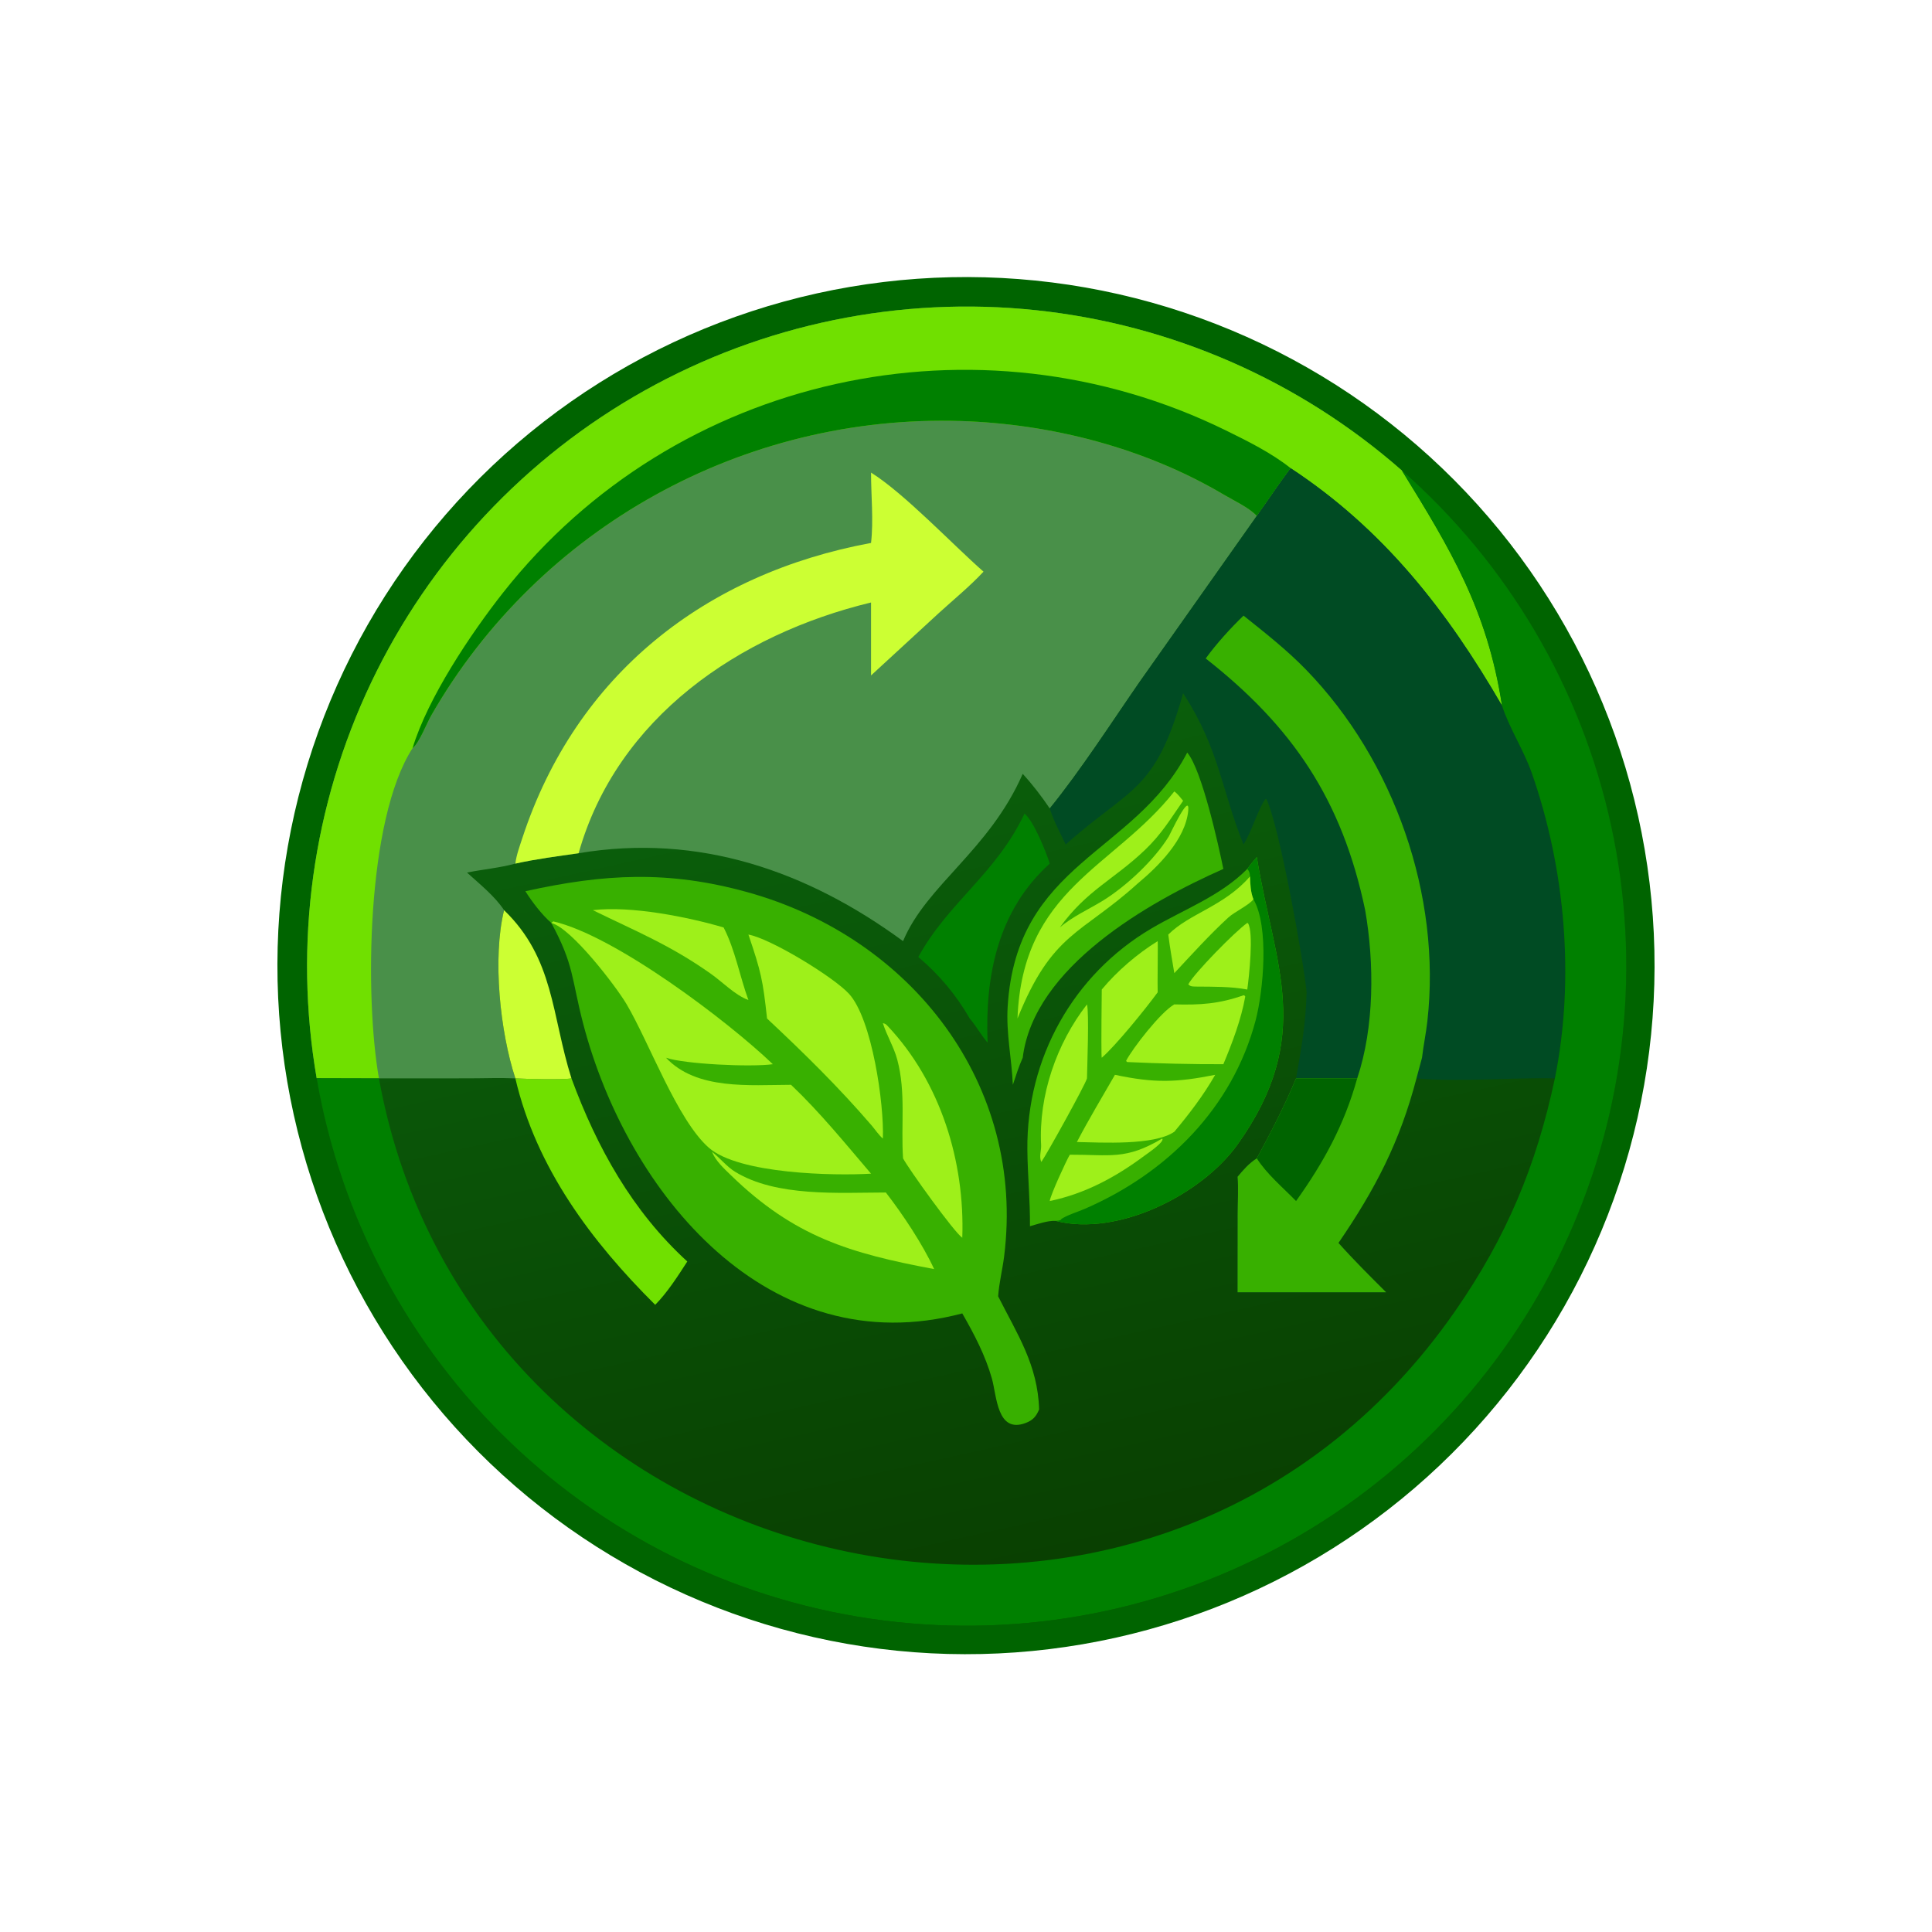
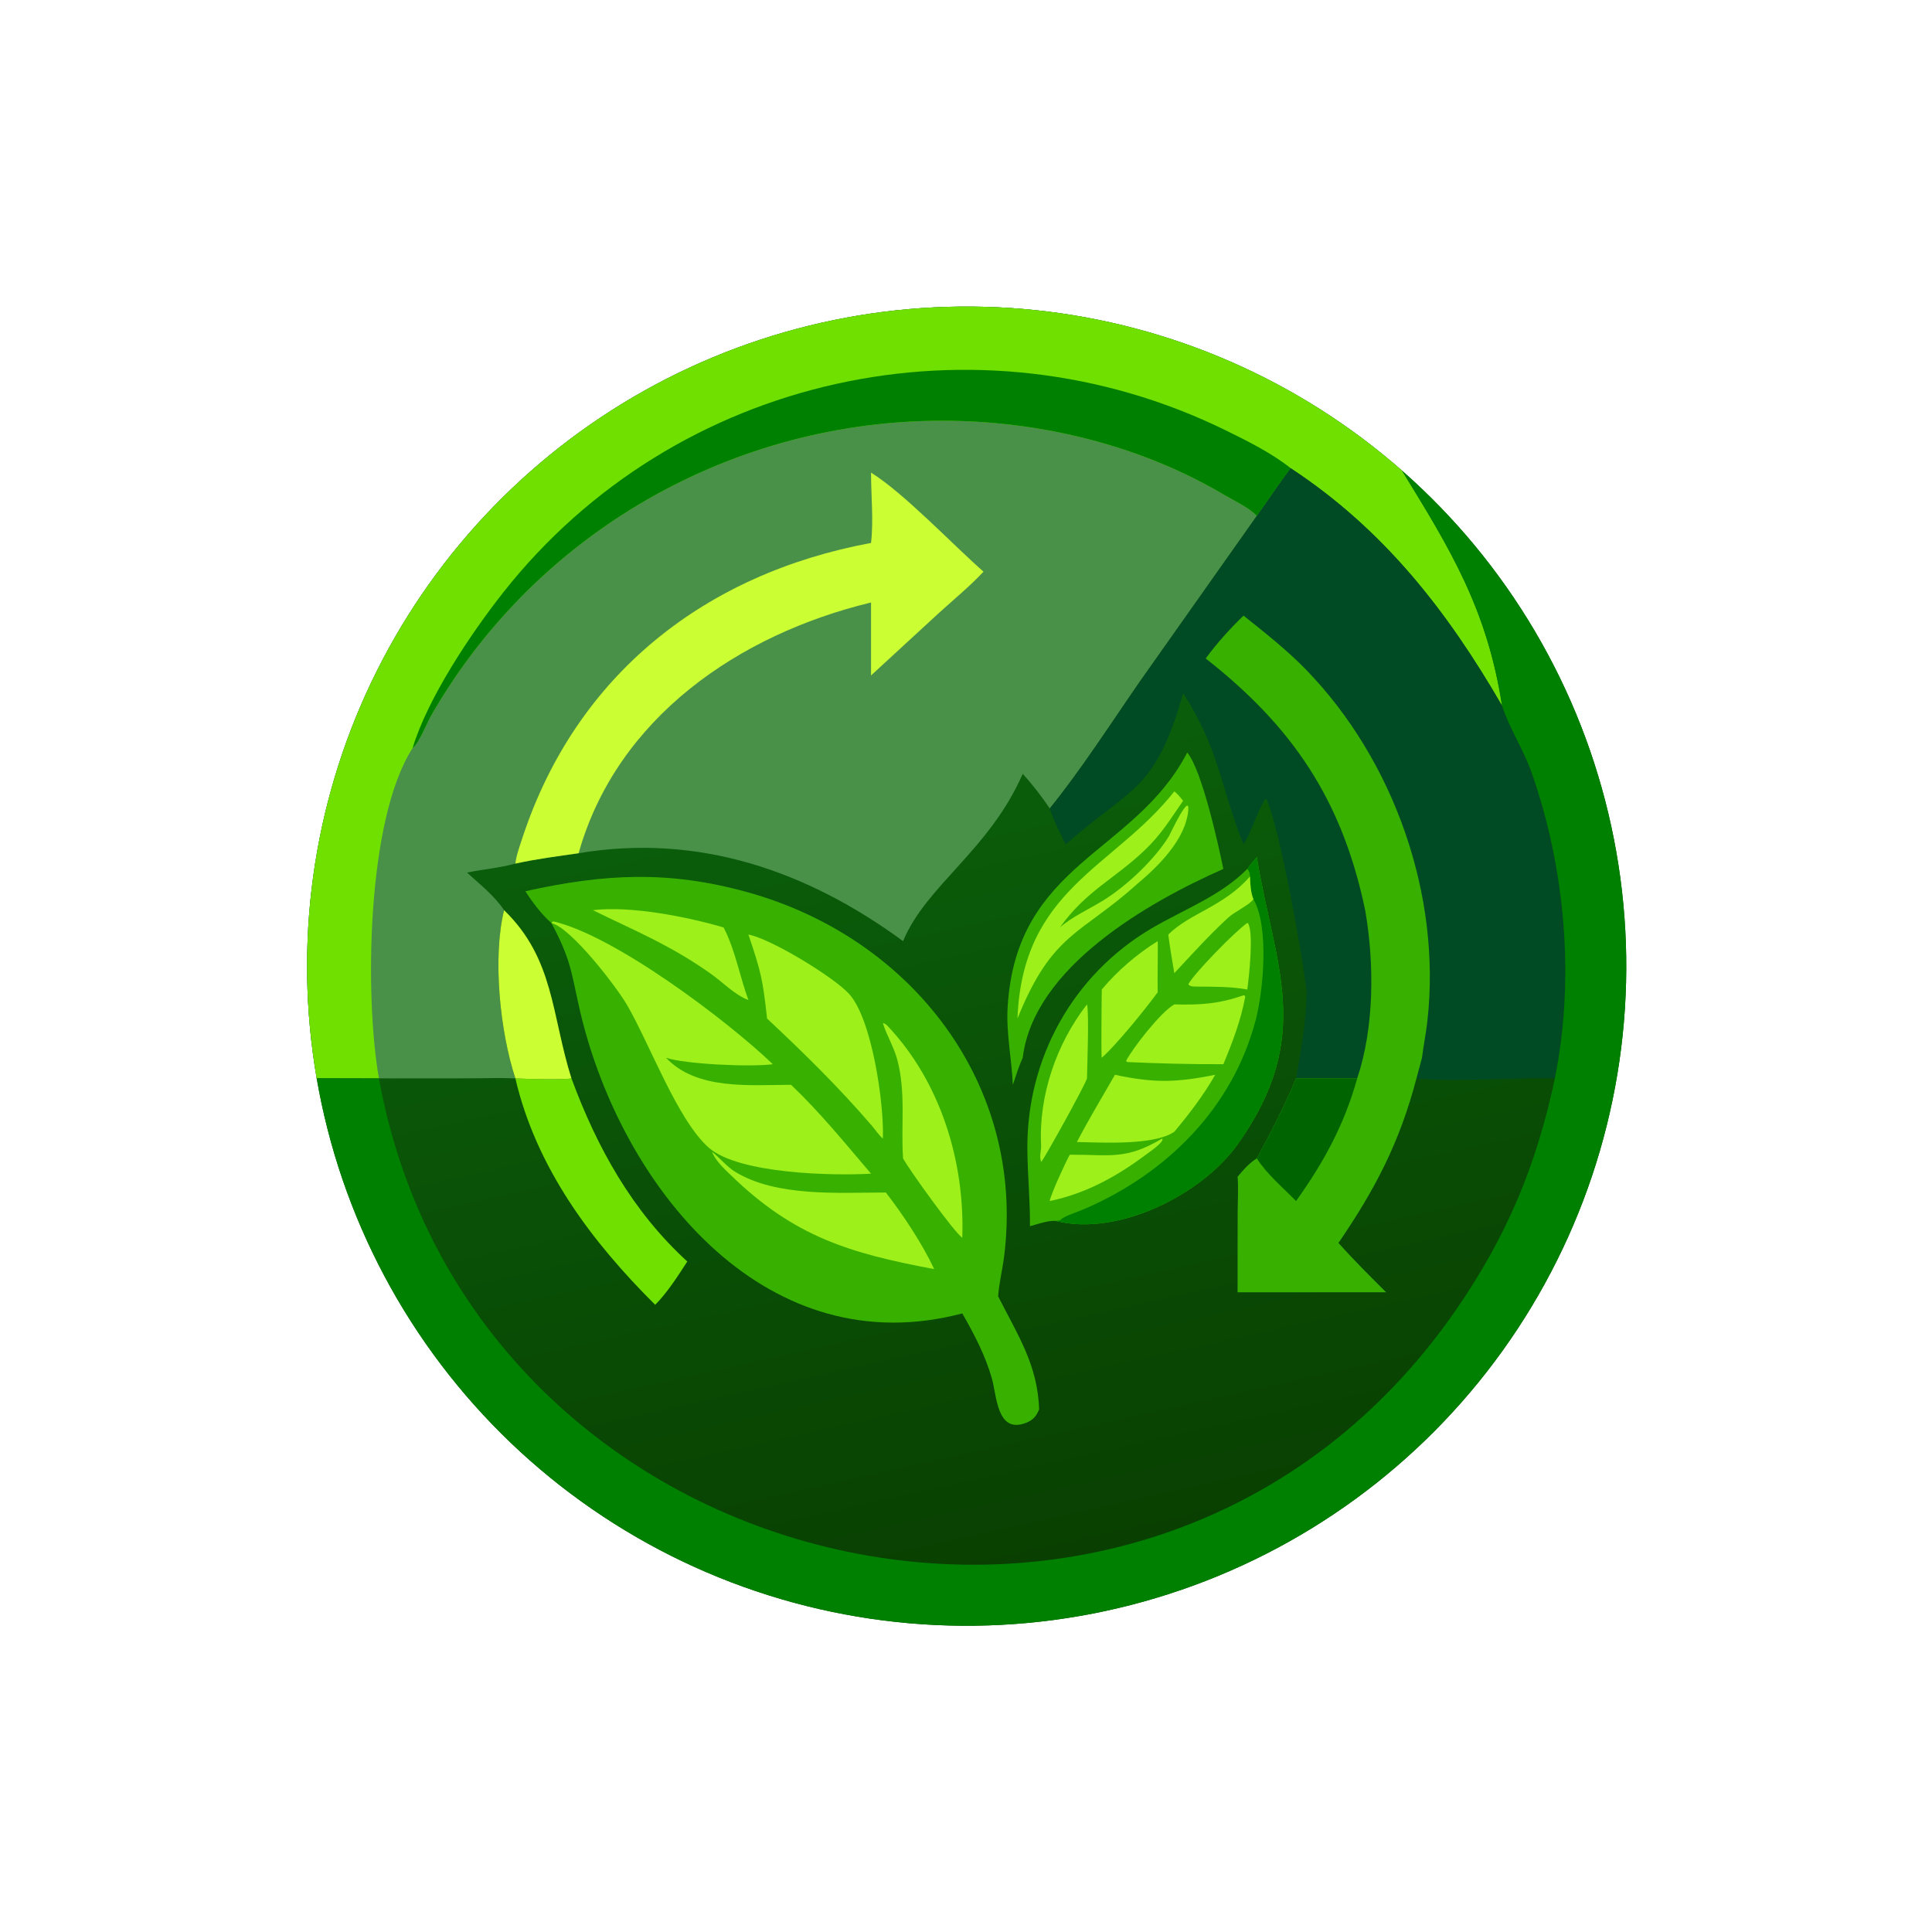
<svg xmlns="http://www.w3.org/2000/svg" width="1024" height="1024">
-   <path fill="#006400" transform="scale(2 2)" d="M252.033 73.463Q256.51 73.366 260.987 73.489Q265.464 73.611 269.929 73.953Q274.394 74.295 278.837 74.856Q283.28 75.416 287.69 76.194Q292.101 76.972 296.467 77.965Q300.834 78.959 305.147 80.165Q309.46 81.371 313.708 82.788Q317.957 84.204 322.131 85.827Q326.304 87.45 330.394 89.276Q334.483 91.102 338.478 93.126Q342.472 95.15 346.363 97.368Q350.253 99.586 354.031 101.992Q357.808 104.398 361.462 106.986Q365.117 109.574 368.64 112.339Q372.163 115.103 375.547 118.037Q378.93 120.971 382.165 124.068Q385.401 127.164 388.48 130.416Q391.56 133.667 394.476 137.066Q397.392 140.464 400.139 144.002Q402.885 147.539 405.454 151.207Q408.023 154.875 410.41 158.665Q412.796 162.454 414.994 166.356Q417.191 170.258 419.195 174.263Q421.198 178.269 423.003 182.367Q424.807 186.466 426.409 190.648Q428.01 194.83 429.404 199.086Q430.798 203.342 431.982 207.661Q433.166 211.98 434.137 216.352Q435.107 220.724 435.862 225.138Q436.617 229.552 437.155 233.998Q437.692 238.444 438.011 242.911Q438.33 247.378 438.429 251.855Q438.528 256.332 438.408 260.809Q438.287 265.286 437.947 269.751Q437.607 274.216 437.049 278.66Q436.49 283.103 435.714 287.514Q434.939 291.924 433.947 296.292Q432.956 300.659 431.752 304.972Q430.547 309.285 429.133 313.535Q427.718 317.784 426.097 321.958Q424.476 326.133 422.652 330.223Q420.828 334.313 418.806 338.308Q416.783 342.304 414.567 346.196Q412.351 350.087 409.947 353.865Q407.543 357.644 404.956 361.299Q402.369 364.955 399.607 368.48Q396.844 372.004 393.911 375.389Q390.979 378.773 387.884 382.01Q384.789 385.247 381.539 388.328Q378.289 391.409 374.892 394.327Q371.494 397.245 367.958 399.993Q364.422 402.74 360.755 405.311Q357.088 407.882 353.3 410.27Q349.511 412.658 345.61 414.858Q341.709 417.057 337.705 419.062Q333.701 421.068 329.603 422.874Q325.505 424.681 321.323 426.284Q317.142 427.887 312.887 429.283Q308.632 430.679 304.313 431.865Q299.995 433.051 295.623 434.024Q291.252 434.996 286.838 435.753Q282.424 436.51 277.979 437.05Q273.533 437.589 269.066 437.91Q264.599 438.231 260.122 438.332Q255.642 438.433 251.163 438.315Q246.684 438.196 242.215 437.858Q237.747 437.519 233.301 436.962Q228.855 436.405 224.442 435.63Q220.028 434.855 215.658 433.865Q211.288 432.874 206.972 431.67Q202.656 430.467 198.404 429.052Q194.152 427.638 189.975 426.017Q185.797 424.396 181.704 422.572Q177.612 420.747 173.613 418.725Q169.615 416.702 165.721 414.485Q161.827 412.268 158.046 409.863Q154.265 407.458 150.607 404.87Q146.949 402.282 143.423 399.518Q139.896 396.753 136.509 393.819Q133.123 390.885 129.884 387.789Q126.645 384.692 123.563 381.44Q120.48 378.188 117.56 374.789Q114.641 371.389 111.892 367.851Q109.143 364.312 106.571 360.643Q103.999 356.974 101.61 353.183Q99.221 349.392 97.021 345.488Q94.821 341.584 92.816 337.577Q90.81 333.57 89.003 329.47Q87.197 325.369 85.594 321.185Q83.991 317 82.595 312.742Q81.199 308.485 80.014 304.163Q78.829 299.842 77.857 295.468Q76.885 291.093 76.13 286.677Q75.374 282.26 74.836 277.811Q74.298 273.363 73.979 268.893Q73.66 264.424 73.56 259.944Q73.461 255.464 73.582 250.985Q73.703 246.506 74.043 242.038Q74.383 237.57 74.942 233.124Q75.502 228.678 76.279 224.265Q77.055 219.852 78.048 215.482Q79.04 211.113 80.246 206.797Q81.452 202.481 82.868 198.23Q84.284 193.979 85.907 189.802Q87.53 185.626 89.356 181.534Q91.182 177.442 93.207 173.444Q95.232 169.447 97.45 165.554Q99.669 161.661 102.076 157.881Q104.483 154.102 107.072 150.445Q109.662 146.788 112.428 143.262Q115.194 139.737 118.129 136.352Q121.065 132.966 124.163 129.729Q127.261 126.492 130.514 123.41Q133.768 120.329 137.169 117.411Q140.569 114.494 144.109 111.746Q147.649 108.999 151.319 106.428Q154.99 103.858 158.782 101.471Q162.574 99.084 166.478 96.885Q170.383 94.687 174.391 92.683Q178.399 90.68 182.5 88.875Q186.602 87.07 190.787 85.469Q194.972 83.868 199.23 82.474Q203.489 81.08 207.811 79.897Q212.133 78.714 216.508 77.744Q220.882 76.774 225.299 76.021Q229.716 75.267 234.165 74.731Q238.614 74.195 243.083 73.878Q247.553 73.561 252.033 73.463Z" />
  <defs>
    <linearGradient id="gradient_0" gradientUnits="userSpaceOnUse" x1="283.868" y1="412.112" x2="237.142" y2="201.707">
      <stop offset="0" stop-color="#094001" />
      <stop offset="1" stop-color="#0A5E0B" />
    </linearGradient>
  </defs>
  <path fill="url(#gradient_0)" transform="scale(2 2)" d="M83.919 285.741Q83.348 282.427 82.904 279.094Q82.461 275.761 82.146 272.413Q81.831 269.065 81.645 265.708Q81.459 262.351 81.402 258.989Q81.346 255.627 81.418 252.265Q81.491 248.903 81.693 245.547Q81.895 242.19 82.225 238.844Q82.556 235.498 83.016 232.167Q83.475 228.836 84.062 225.525Q84.649 222.214 85.363 218.928Q86.077 215.642 86.916 212.386Q87.756 209.13 88.721 205.909Q89.685 202.688 90.772 199.506Q91.86 196.324 93.069 193.186Q94.278 190.049 95.607 186.96Q96.936 183.871 98.382 180.836Q99.829 177.8 101.391 174.823Q102.954 171.845 104.629 168.93Q106.305 166.015 108.092 163.166Q109.878 160.318 111.773 157.54Q113.668 154.762 115.668 152.059Q117.668 149.356 119.771 146.732Q121.874 144.108 124.076 141.567Q126.278 139.026 128.576 136.571Q130.874 134.117 133.265 131.752Q135.656 129.388 138.136 127.117Q140.616 124.846 143.181 122.673Q145.747 120.499 148.394 118.426Q151.041 116.352 153.766 114.382Q156.491 112.412 159.29 110.548Q162.089 108.685 164.957 106.93Q167.825 105.175 170.759 103.532Q173.693 101.889 176.687 100.36Q179.682 98.831 182.733 97.418Q185.785 96.005 188.888 94.711Q191.992 93.416 195.142 92.242Q198.293 91.068 201.487 90.016Q204.681 88.964 207.912 88.035Q211.144 87.107 214.409 86.303Q217.674 85.5 220.968 84.823Q224.262 84.145 227.579 83.595Q230.896 83.045 234.232 82.623Q237.568 82.201 240.917 81.907Q244.267 81.614 247.626 81.449Q250.984 81.284 254.346 81.249Q257.709 81.214 261.07 81.308Q264.431 81.402 267.786 81.625Q271.141 81.849 274.485 82.201Q277.829 82.553 281.157 83.034Q284.485 83.514 287.793 84.122Q291.1 84.73 294.381 85.465Q297.662 86.2 300.913 87.061Q304.163 87.921 307.378 88.906Q310.593 89.891 313.768 90.999Q316.943 92.106 320.073 93.335Q323.202 94.565 326.283 95.913Q329.363 97.262 332.389 98.728Q335.415 100.194 338.383 101.775Q341.35 103.356 344.255 105.051Q347.159 106.745 349.996 108.549Q352.833 110.354 355.599 112.267Q358.365 114.179 361.055 116.197Q363.745 118.214 366.355 120.333Q368.966 122.453 371.493 124.671Q374.108 126.966 376.629 129.364Q379.151 131.761 381.575 134.257Q383.999 136.753 386.322 139.344Q388.645 141.934 390.863 144.615Q393.081 147.296 395.19 150.063Q397.299 152.83 399.297 155.679Q401.295 158.528 403.178 161.454Q405.06 164.38 406.825 167.378Q408.59 170.377 410.234 173.444Q411.878 176.51 413.399 179.639Q414.92 182.769 416.315 185.956Q417.71 189.144 418.977 192.384Q420.244 195.625 421.381 198.913Q422.518 202.202 423.523 205.533Q424.529 208.864 425.401 212.232Q426.273 215.6 427.01 219.001Q427.747 222.401 428.349 225.828Q428.95 229.255 429.415 232.703Q429.879 236.152 430.206 239.616Q430.533 243.08 430.722 246.554Q430.911 250.028 430.961 253.507Q431.011 256.986 430.923 260.465Q430.835 263.943 430.609 267.415Q430.383 270.887 430.018 274.347Q429.654 277.807 429.152 281.25Q428.65 284.694 428.012 288.114Q427.373 291.534 426.599 294.926Q425.825 298.319 424.917 301.677Q424.008 305.036 422.967 308.356Q421.926 311.676 420.753 314.952Q419.581 318.228 418.278 321.454Q416.976 324.681 415.547 327.853Q414.118 331.025 412.563 334.138Q411.008 337.251 409.331 340.299Q407.654 343.348 405.857 346.327Q404.06 349.307 402.146 352.212Q400.231 355.117 398.203 357.944Q396.174 360.771 394.035 363.516Q391.896 366.26 389.649 368.916Q387.402 371.573 385.052 374.138Q382.701 376.703 380.25 379.173Q377.799 381.643 375.252 384.013Q372.704 386.383 370.065 388.65Q367.425 390.917 364.698 393.077Q361.97 395.237 359.158 397.287Q356.347 399.337 353.456 401.273Q350.565 403.209 347.6 405.029Q344.634 406.849 341.598 408.549Q338.563 410.249 335.462 411.827Q332.361 413.405 329.2 414.859Q326.038 416.312 322.822 417.639Q319.605 418.966 316.338 420.163Q313.071 421.36 309.759 422.427Q306.448 423.494 303.096 424.427Q299.744 425.361 296.358 426.161Q292.972 426.961 289.556 427.625Q286.141 428.29 282.702 428.818Q279.263 429.346 275.805 429.736Q272.348 430.127 268.878 430.38Q265.407 430.632 261.93 430.747Q258.452 430.861 254.973 430.837Q251.494 430.813 248.018 430.651Q244.542 430.489 241.076 430.188Q237.61 429.887 234.158 429.449Q230.706 429.011 227.275 428.435Q223.843 427.86 220.437 427.149Q217.031 426.437 213.657 425.591Q210.282 424.744 206.943 423.764Q203.605 422.784 200.308 421.672Q197.011 420.56 193.761 419.318Q190.511 418.075 187.313 416.704Q184.115 415.334 180.974 413.837Q177.833 412.34 174.754 410.719Q171.675 409.098 168.663 407.356Q165.651 405.614 162.711 403.754Q159.771 401.893 156.907 399.918Q154.043 397.942 151.26 395.853Q148.477 393.765 145.78 391.567Q143.082 389.37 140.474 387.067Q137.866 384.764 135.352 382.359Q132.837 379.953 130.421 377.45Q128.004 374.947 125.689 372.35Q123.374 369.752 121.164 367.065Q118.954 364.377 116.853 361.604Q114.751 358.831 112.762 355.976Q110.773 353.121 108.899 350.19Q107.025 347.258 105.269 344.254Q103.513 341.251 101.878 338.179Q100.243 335.108 98.732 331.974Q97.22 328.84 95.835 325.648Q94.449 322.457 93.192 319.212Q91.934 315.968 90.807 312.676Q89.68 309.385 88.684 306.051Q87.689 302.717 86.827 299.346Q85.965 295.975 85.237 292.572Q84.51 289.17 83.919 285.741Z" />
  <path fill="#499049" transform="scale(2 2)" d="M83.919 285.741Q83.348 282.427 82.904 279.094Q82.461 275.761 82.146 272.413Q81.831 269.065 81.645 265.708Q81.459 262.351 81.402 258.989Q81.346 255.627 81.418 252.265Q81.491 248.903 81.693 245.547Q81.895 242.19 82.225 238.844Q82.556 235.498 83.016 232.167Q83.475 228.836 84.062 225.525Q84.649 222.214 85.363 218.928Q86.077 215.642 86.916 212.386Q87.756 209.13 88.721 205.909Q89.685 202.688 90.772 199.506Q91.86 196.324 93.069 193.186Q94.278 190.049 95.607 186.96Q96.936 183.871 98.382 180.836Q99.829 177.8 101.391 174.823Q102.954 171.845 104.629 168.93Q106.305 166.015 108.092 163.166Q109.878 160.318 111.773 157.54Q113.668 154.762 115.668 152.059Q117.668 149.356 119.771 146.732Q121.874 144.108 124.076 141.567Q126.278 139.026 128.576 136.571Q130.874 134.117 133.265 131.752Q135.656 129.388 138.136 127.117Q140.616 124.846 143.181 122.673Q145.747 120.499 148.394 118.426Q151.041 116.352 153.766 114.382Q156.491 112.412 159.29 110.548Q162.089 108.685 164.957 106.93Q167.825 105.175 170.759 103.532Q173.693 101.889 176.687 100.36Q179.682 98.831 182.733 97.418Q185.785 96.005 188.888 94.711Q191.992 93.416 195.142 92.242Q198.293 91.068 201.487 90.016Q204.681 88.964 207.912 88.035Q211.144 87.107 214.409 86.303Q217.674 85.5 220.968 84.823Q224.262 84.145 227.579 83.595Q230.896 83.045 234.232 82.623Q237.568 82.201 240.917 81.907Q244.267 81.614 247.626 81.449Q250.984 81.284 254.346 81.249Q257.709 81.214 261.07 81.308Q264.431 81.402 267.786 81.625Q271.141 81.849 274.485 82.201Q277.829 82.553 281.157 83.034Q284.485 83.514 287.793 84.122Q291.1 84.73 294.381 85.465Q297.662 86.2 300.913 87.061Q304.163 87.921 307.378 88.906Q310.593 89.891 313.768 90.999Q316.943 92.106 320.073 93.335Q323.202 94.565 326.283 95.913Q329.363 97.262 332.389 98.728Q335.415 100.194 338.383 101.775Q341.35 103.356 344.255 105.051Q347.159 106.745 349.996 108.549Q352.833 110.354 355.599 112.267Q358.365 114.179 361.055 116.197Q363.745 118.214 366.355 120.333Q368.966 122.453 371.493 124.671C384.351 145.556 394.09 161.434 398.047 186.987C383.434 161.748 366.63 140.249 342.03 124.065C338.938 128.196 336.069 132.525 333.068 136.725L333.068 136.725L302.041 180.668C294.632 191.368 286.373 204.202 278.198 214.252C275.996 210.998 273.687 207.98 271.032 205.078C262.139 225.378 245.515 234.554 239.32 249.411C214.07 230.888 185.246 220.754 153.336 226.116C147.738 226.914 142.101 227.638 136.577 228.861C132.436 230.005 127.986 230.379 123.762 231.241C127.092 234.269 131.08 237.436 133.586 241.203C130.479 253.823 132.525 273.487 136.577 285.783C132.502 285.589 128.332 285.768 124.25 285.77L100.424 285.783L83.919 285.741Z" />
  <path fill="#70E000" transform="scale(2 2)" d="M83.919 285.741Q83.348 282.427 82.904 279.094Q82.461 275.761 82.146 272.413Q81.831 269.065 81.645 265.708Q81.459 262.351 81.402 258.989Q81.346 255.627 81.418 252.265Q81.491 248.903 81.693 245.547Q81.895 242.19 82.225 238.844Q82.556 235.498 83.016 232.167Q83.475 228.836 84.062 225.525Q84.649 222.214 85.363 218.928Q86.077 215.642 86.916 212.386Q87.756 209.13 88.721 205.909Q89.685 202.688 90.772 199.506Q91.86 196.324 93.069 193.186Q94.278 190.049 95.607 186.96Q96.936 183.871 98.382 180.836Q99.829 177.8 101.391 174.823Q102.954 171.845 104.629 168.93Q106.305 166.015 108.092 163.166Q109.878 160.318 111.773 157.54Q113.668 154.762 115.668 152.059Q117.668 149.356 119.771 146.732Q121.874 144.108 124.076 141.567Q126.278 139.026 128.576 136.571Q130.874 134.117 133.265 131.752Q135.656 129.388 138.136 127.117Q140.616 124.846 143.181 122.673Q145.747 120.499 148.394 118.426Q151.041 116.352 153.766 114.382Q156.491 112.412 159.29 110.548Q162.089 108.685 164.957 106.93Q167.825 105.175 170.759 103.532Q173.693 101.889 176.687 100.36Q179.682 98.831 182.733 97.418Q185.785 96.005 188.888 94.711Q191.992 93.416 195.142 92.242Q198.293 91.068 201.487 90.016Q204.681 88.964 207.912 88.035Q211.144 87.107 214.409 86.303Q217.674 85.5 220.968 84.823Q224.262 84.145 227.579 83.595Q230.896 83.045 234.232 82.623Q237.568 82.201 240.917 81.907Q244.267 81.614 247.626 81.449Q250.984 81.284 254.346 81.249Q257.709 81.214 261.07 81.308Q264.431 81.402 267.786 81.625Q271.141 81.849 274.485 82.201Q277.829 82.553 281.157 83.034Q284.485 83.514 287.793 84.122Q291.1 84.73 294.381 85.465Q297.662 86.2 300.913 87.061Q304.163 87.921 307.378 88.906Q310.593 89.891 313.768 90.999Q316.943 92.106 320.073 93.335Q323.202 94.565 326.283 95.913Q329.363 97.262 332.389 98.728Q335.415 100.194 338.383 101.775Q341.35 103.356 344.255 105.051Q347.159 106.745 349.996 108.549Q352.833 110.354 355.599 112.267Q358.365 114.179 361.055 116.197Q363.745 118.214 366.355 120.333Q368.966 122.453 371.493 124.671C384.351 145.556 394.09 161.434 398.047 186.987C383.434 161.748 366.63 140.249 342.03 124.065C338.938 128.196 336.069 132.525 333.068 136.725L333.068 136.725C330.974 134.49 327.05 132.703 324.375 131.117C303.533 118.76 278.768 112.331 254.625 111.573C197.1 109.769 142.904 139.703 114.29 189.584C113.072 191.708 111.093 196.894 109.338 198.269C97.056 217.274 96.651 264.42 100.424 285.783L83.919 285.741Z" />
  <path fill="green" transform="scale(2 2)" d="M109.338 198.269C113.304 185.052 124.804 167.869 133.325 157.055C178.942 99.166 259.148 81.799 324.885 114.073C330.709 116.933 336.923 120.018 342.03 124.065C338.938 128.196 336.069 132.525 333.068 136.725L333.068 136.725C330.974 134.49 327.05 132.703 324.375 131.117C303.533 118.76 278.768 112.331 254.625 111.573C197.1 109.769 142.904 139.703 114.29 189.584C113.072 191.708 111.093 196.894 109.338 198.269Z" />
  <path fill="#CF3" transform="scale(2 2)" d="M230.835 125.241C239.628 130.737 252.383 144.242 260.639 151.497C257.016 155.391 252.733 158.886 248.796 162.471L230.835 179.002L230.835 159.665C195.869 168.103 163.481 190.169 153.336 226.116C147.738 226.914 142.101 227.638 136.577 228.861C136.83 226.645 137.726 224.227 138.422 222.107C152.693 178.634 187.035 151.979 230.835 143.886C231.522 137.917 230.832 131.283 230.835 125.241Z" />
  <path fill="#004B23" transform="scale(2 2)" d="M333.068 136.725C336.069 132.525 338.938 128.196 342.03 124.065C366.63 140.249 383.434 161.748 398.047 186.987C400.098 193.193 403.791 198.71 405.953 204.878C414.823 230.189 417.393 259.422 412.058 285.783C400.69 285.516 386.218 286.803 375.374 285.783C370.974 302.61 364.497 315.088 354.709 329.389C358.737 333.916 363.048 338.179 367.331 342.462L327.971 342.462L327.989 321.779C327.993 318.51 328.233 315.101 327.971 311.852C329.482 310.042 331.042 308.231 333.068 306.976C336.823 300.048 340.438 293.068 343.47 285.783C344.937 277.392 346.018 271.494 346.267 262.976C345.561 255.281 339.11 219.03 335.599 211.741L335.334 211.778C333.441 214.298 331.813 220.177 329.55 223.799C323.737 209.465 323.116 198.391 313.536 183.718C306.114 210.123 299.505 208.553 282.424 223.799C280.959 220.734 279.195 217.494 278.198 214.252C286.373 204.202 294.632 191.368 302.041 180.668L333.068 136.725L333.068 136.725Z" />
  <path fill="#38B000" transform="scale(2 2)" d="M329.55 163.15C335.282 167.722 341.065 172.262 346.177 177.537C369.491 201.593 382.017 237.375 378.27 270.594C377.903 273.85 377.23 277.066 376.847 280.314L375.374 285.783C370.974 302.61 364.497 315.088 354.709 329.389C358.737 333.916 363.048 338.179 367.331 342.462L327.971 342.462L327.989 321.779C327.993 318.51 328.233 315.101 327.971 311.852C329.482 310.042 331.042 308.231 333.068 306.976C336.823 300.048 340.438 293.068 343.47 285.783L359.67 285.783C364.239 272.198 364.227 255.201 361.784 241.203C355.661 211.894 342.494 192.535 319.523 174.499C322.368 170.592 326.058 166.505 329.55 163.15Z" />
  <path fill="#006400" transform="scale(2 2)" d="M343.47 285.783L359.67 285.783C356.278 298.007 350.818 308.01 343.47 318.286C340.046 314.773 335.675 311.115 333.068 306.976C336.823 300.048 340.438 293.068 343.47 285.783Z" />
  <path fill="green" transform="scale(2 2)" d="M371.493 124.671Q374.108 126.966 376.629 129.364Q379.151 131.761 381.575 134.257Q383.999 136.753 386.322 139.344Q388.645 141.934 390.863 144.615Q393.081 147.296 395.19 150.063Q397.299 152.83 399.297 155.679Q401.295 158.528 403.178 161.454Q405.06 164.38 406.825 167.378Q408.59 170.377 410.234 173.444Q411.878 176.51 413.399 179.639Q414.92 182.769 416.315 185.956Q417.71 189.144 418.977 192.384Q420.244 195.625 421.381 198.913Q422.518 202.202 423.523 205.533Q424.529 208.864 425.401 212.232Q426.273 215.6 427.01 219.001Q427.747 222.401 428.349 225.828Q428.95 229.255 429.415 232.703Q429.879 236.152 430.206 239.616Q430.533 243.08 430.722 246.554Q430.911 250.028 430.961 253.507Q431.011 256.986 430.923 260.465Q430.835 263.943 430.609 267.415Q430.383 270.887 430.018 274.347Q429.654 277.807 429.152 281.25Q428.65 284.694 428.012 288.114Q427.373 291.534 426.599 294.926Q425.825 298.319 424.917 301.677Q424.008 305.036 422.967 308.356Q421.926 311.676 420.753 314.952Q419.581 318.228 418.278 321.454Q416.976 324.681 415.547 327.853Q414.118 331.025 412.563 334.138Q411.008 337.251 409.331 340.299Q407.654 343.348 405.857 346.327Q404.06 349.307 402.146 352.212Q400.231 355.117 398.203 357.944Q396.174 360.771 394.035 363.516Q391.896 366.26 389.649 368.916Q387.402 371.573 385.052 374.138Q382.701 376.703 380.25 379.173Q377.799 381.643 375.252 384.013Q372.704 386.383 370.065 388.65Q367.425 390.917 364.698 393.077Q361.97 395.237 359.158 397.287Q356.347 399.337 353.456 401.273Q350.565 403.209 347.6 405.029Q344.634 406.849 341.598 408.549Q338.563 410.249 335.462 411.827Q332.361 413.405 329.2 414.859Q326.038 416.312 322.822 417.639Q319.605 418.966 316.338 420.163Q313.071 421.36 309.759 422.427Q306.448 423.494 303.096 424.427Q299.744 425.361 296.358 426.161Q292.972 426.961 289.556 427.625Q286.141 428.29 282.702 428.818Q279.263 429.346 275.805 429.736Q272.348 430.127 268.878 430.38Q265.407 430.632 261.93 430.747Q258.452 430.861 254.973 430.837Q251.494 430.813 248.018 430.651Q244.542 430.489 241.076 430.188Q237.61 429.887 234.158 429.449Q230.706 429.011 227.275 428.435Q223.843 427.86 220.437 427.149Q217.031 426.437 213.657 425.591Q210.282 424.744 206.943 423.764Q203.605 422.784 200.308 421.672Q197.011 420.56 193.761 419.318Q190.511 418.075 187.313 416.704Q184.115 415.334 180.974 413.837Q177.833 412.34 174.754 410.719Q171.675 409.098 168.663 407.356Q165.651 405.614 162.711 403.754Q159.771 401.893 156.907 399.918Q154.043 397.942 151.26 395.853Q148.477 393.765 145.78 391.567Q143.082 389.37 140.474 387.067Q137.866 384.764 135.352 382.359Q132.837 379.953 130.421 377.45Q128.004 374.947 125.689 372.35Q123.374 369.752 121.164 367.065Q118.954 364.377 116.853 361.604Q114.751 358.831 112.762 355.976Q110.773 353.121 108.899 350.19Q107.025 347.258 105.269 344.254Q103.513 341.251 101.878 338.179Q100.243 335.108 98.732 331.974Q97.22 328.84 95.835 325.648Q94.449 322.457 93.192 319.212Q91.934 315.968 90.807 312.676Q89.68 309.385 88.684 306.051Q87.689 302.717 86.827 299.346Q85.965 295.975 85.237 292.572Q84.51 289.17 83.919 285.741L100.424 285.783C124.839 420.719 305.347 463.451 385.774 347.238C399.228 327.798 407.15 308.936 412.058 285.783C417.393 259.422 414.823 230.189 405.953 204.878C403.791 198.71 400.098 193.193 398.047 186.987C394.09 161.434 384.351 145.556 371.493 124.671Z" />
  <path fill="#70E000" transform="scale(2 2)" d="M151.445 285.783C158.194 304.097 167.58 321.007 182.14 334.308C179.66 338.147 176.853 342.542 173.636 345.791C156.735 328.996 142.103 309.476 136.577 285.783C139.365 285.939 149.22 286.187 151.445 285.783Z" />
  <path fill="#CF3" transform="scale(2 2)" d="M133.586 241.203C146.903 254.066 146.122 268.95 151.445 285.783C149.22 286.187 139.365 285.939 136.577 285.783C132.525 273.487 130.479 253.823 133.586 241.203Z" />
  <path fill="#38B000" transform="scale(2 2)" d="M139.228 236.184C160.159 231.55 177.053 230.638 197.914 236.391C241.722 248.472 271.844 287.557 266.098 333C265.656 336.501 264.758 340.028 264.518 343.538C269.55 353.52 275.036 361.695 275.379 373.521C274.592 375.377 273.736 376.378 271.806 377.106C264.207 379.971 264.162 369.952 262.872 365.367C261.14 359.213 258.172 353.585 255.015 348.067C203.84 361.601 166.328 316.476 154.52 271.186C151.432 259.341 152.166 255.774 146.104 244.588L146.104 244.588C143.629 242.447 140.976 238.967 139.228 236.184Z" />
  <path fill="#9EF01A" transform="scale(2 2)" d="M146.104 244.588L146.609 244.178C162.917 247.909 192.867 270.581 204.812 282.026C198.933 282.84 181.344 281.997 176.5 280.314C184.584 288.937 198.661 287.514 209.641 287.485C217.407 294.882 223.912 302.929 230.835 311.035C221.102 311.62 195.791 311.159 187.821 304.137C179.484 296.792 172.1 276.388 166.044 266.113C163.351 261.545 151.519 245.996 146.104 244.588L146.104 244.588Z" />
  <path fill="#9EF01A" transform="scale(2 2)" d="M198.338 247.669C204.24 248.731 220.938 258.926 225.01 263.386C231.123 270.082 234.333 292.673 233.969 301.732C232.881 300.811 231.921 299.339 230.971 298.233C222.303 288.146 212.994 279.01 203.277 269.92C202.165 259.67 201.688 257.545 198.338 247.669Z" />
  <path fill="#9EF01A" transform="scale(2 2)" d="M188.68 305.233C190.803 306.866 192.551 309.146 194.816 310.536C205.75 317.247 222.297 316.046 234.76 316.024C239.197 321.742 244.532 329.752 247.554 336.321C225.243 332.136 210.538 327.794 193.727 311.477C191.883 309.687 189.649 307.658 188.68 305.233Z" />
  <path fill="#9EF01A" transform="scale(2 2)" d="M233.969 271.147C234.615 271.292 234.766 271.4 235.237 271.899C249.274 286.772 255.722 307.859 255.015 328.016C252.875 326.592 240.815 309.817 239.32 306.976C238.727 298.154 240.105 289.528 237.792 280.838C236.894 277.464 235.016 274.467 233.969 271.147Z" />
  <path fill="#9EF01A" transform="scale(2 2)" d="M157.118 241.203C167.162 239.99 182.307 242.996 191.766 245.79C194.835 251.724 196.036 258.748 198.338 265.02C194.829 263.752 191.49 260.256 188.4 258.074C177.49 250.367 168.508 246.796 157.118 241.203Z" />
  <path fill="#38B000" transform="scale(2 2)" d="M333.068 227.135L333.145 227.618C337.768 255.83 348.415 274.537 328.015 303.224C318.518 316.578 296.239 327.8 279.726 323.54C277.565 323.452 275.038 324.392 272.951 324.957C273.013 318.131 272.316 311.374 272.261 304.565C272.067 280.503 284.345 258.313 305.126 246.06C313.751 240.975 323.362 237.521 330.541 230.277C331.314 229.164 332.183 228.157 333.068 227.135Z" />
  <path fill="green" transform="scale(2 2)" d="M333.068 227.135L333.145 227.618C337.768 255.83 348.415 274.537 328.015 303.224C318.518 316.578 296.239 327.8 279.726 323.54C280.349 323.502 280.752 323.488 281.318 323.194L281.107 323.137C282.971 321.919 285.511 321.212 287.569 320.316C309.231 310.893 326.6 293.679 332.753 270.409C334.8 262.666 336.399 245.627 332.173 238.314C331.39 236.356 331.352 234.345 331.256 232.268C331.225 231.393 331.117 230.925 330.541 230.277C331.314 229.164 332.183 228.157 333.068 227.135Z" />
  <path fill="#9EF01A" transform="scale(2 2)" d="M331.256 232.268C331.352 234.345 331.39 236.356 332.173 238.314C331.091 239.826 327.183 241.628 325.517 243.154C320.534 247.721 315.825 252.953 311.205 257.897C310.644 254.495 310.031 251.091 309.606 247.669C315.245 242.025 324.361 240.224 331.256 232.268Z" />
  <path fill="#9EF01A" transform="scale(2 2)" d="M295.473 284.836C305.905 287.053 311.729 286.89 322.043 284.836C318.9 290.317 315.251 295.081 311.205 299.927C305.847 303.616 291.932 302.77 285.384 302.648C288.544 296.609 292.072 290.743 295.473 284.836Z" />
  <path fill="#9EF01A" transform="scale(2 2)" d="M329.55 263.759L329.77 263.785L330.005 264.102C328.936 270.135 326.559 276.391 324.203 282.026C315.77 282.051 307.379 281.847 298.955 281.462L298.648 281.43L298.427 281.132C300.104 277.877 307.572 268.205 311.205 266.175C318.071 266.352 322.981 266.061 329.55 263.759Z" />
  <path fill="#9EF01A" transform="scale(2 2)" d="M306.796 249.411C306.904 249.69 306.708 261.287 306.796 262.976C303.489 267.497 295.655 277.134 291.978 280.314C291.861 280.271 291.844 274.989 291.978 262.236C296.063 257.319 301.388 252.76 306.796 249.411Z" />
  <path fill="#9EF01A" transform="scale(2 2)" d="M288.062 266.175C288.658 268.434 288.119 282.471 288.062 285.783C287.594 287.506 277.519 305.692 275.958 307.94C275.317 306.535 275.982 304.974 275.905 303.489C275.231 290.362 279.987 276.531 288.062 266.175Z" />
  <path fill="#9EF01A" transform="scale(2 2)" d="M307.985 301.732C308.828 302.495 303.982 305.764 303.258 306.303C295.658 311.96 287.539 316.343 278.198 318.286C278.349 316.765 282.579 307.58 283.512 306.007C294.269 305.977 298.298 307.469 307.985 301.732Z" />
  <path fill="#9EF01A" transform="scale(2 2)" d="M330.541 244.588L330.733 244.667C332.291 247.119 331 259.003 330.541 262.236C326.227 261.42 321.606 261.496 317.227 261.455C316.402 261.428 315.476 261.557 314.917 260.846C316.372 258.022 327.362 246.784 330.541 244.588Z" />
  <path fill="#38B000" transform="scale(2 2)" d="M314.626 199.441C318.522 203.955 322.997 224.365 324.203 230.277C304.323 239.061 273.957 256.315 271.032 280.314C269.986 282.63 269.216 285.077 268.416 287.485C268.111 280.532 266.61 273.824 267.038 266.805C269.376 228.521 300.614 226.424 314.626 199.441Z" />
  <path fill="#9EF01A" transform="scale(2 2)" d="M311.205 209.734C312.133 210.403 312.812 211.342 313.536 212.218C310.103 217.15 307.811 221.066 303.372 225.294C295.107 233.165 287.948 235.96 280.864 245.79C284.191 242.901 288.54 240.983 292.289 238.676C298.404 234.912 305.913 227.916 309.762 221.63C310.074 221.121 315.409 209.621 314.893 214.875C314.149 222.434 307.002 229.564 301.495 234.143C286.492 247.739 278.876 246.967 269.645 269.92C270.947 235.496 295.183 230.051 311.205 209.734Z" />
-   <path fill="green" transform="scale(2 2)" d="M271.509 215.612C273.936 217.572 277.181 225.656 278.198 228.861C264.446 241.253 261 258.584 261.727 276.315C259.993 274.325 258.736 271.941 256.991 269.92C253.362 263.615 248.907 258.32 243.364 253.612C251.29 239.131 263.966 231.578 271.509 215.612Z" />
</svg>